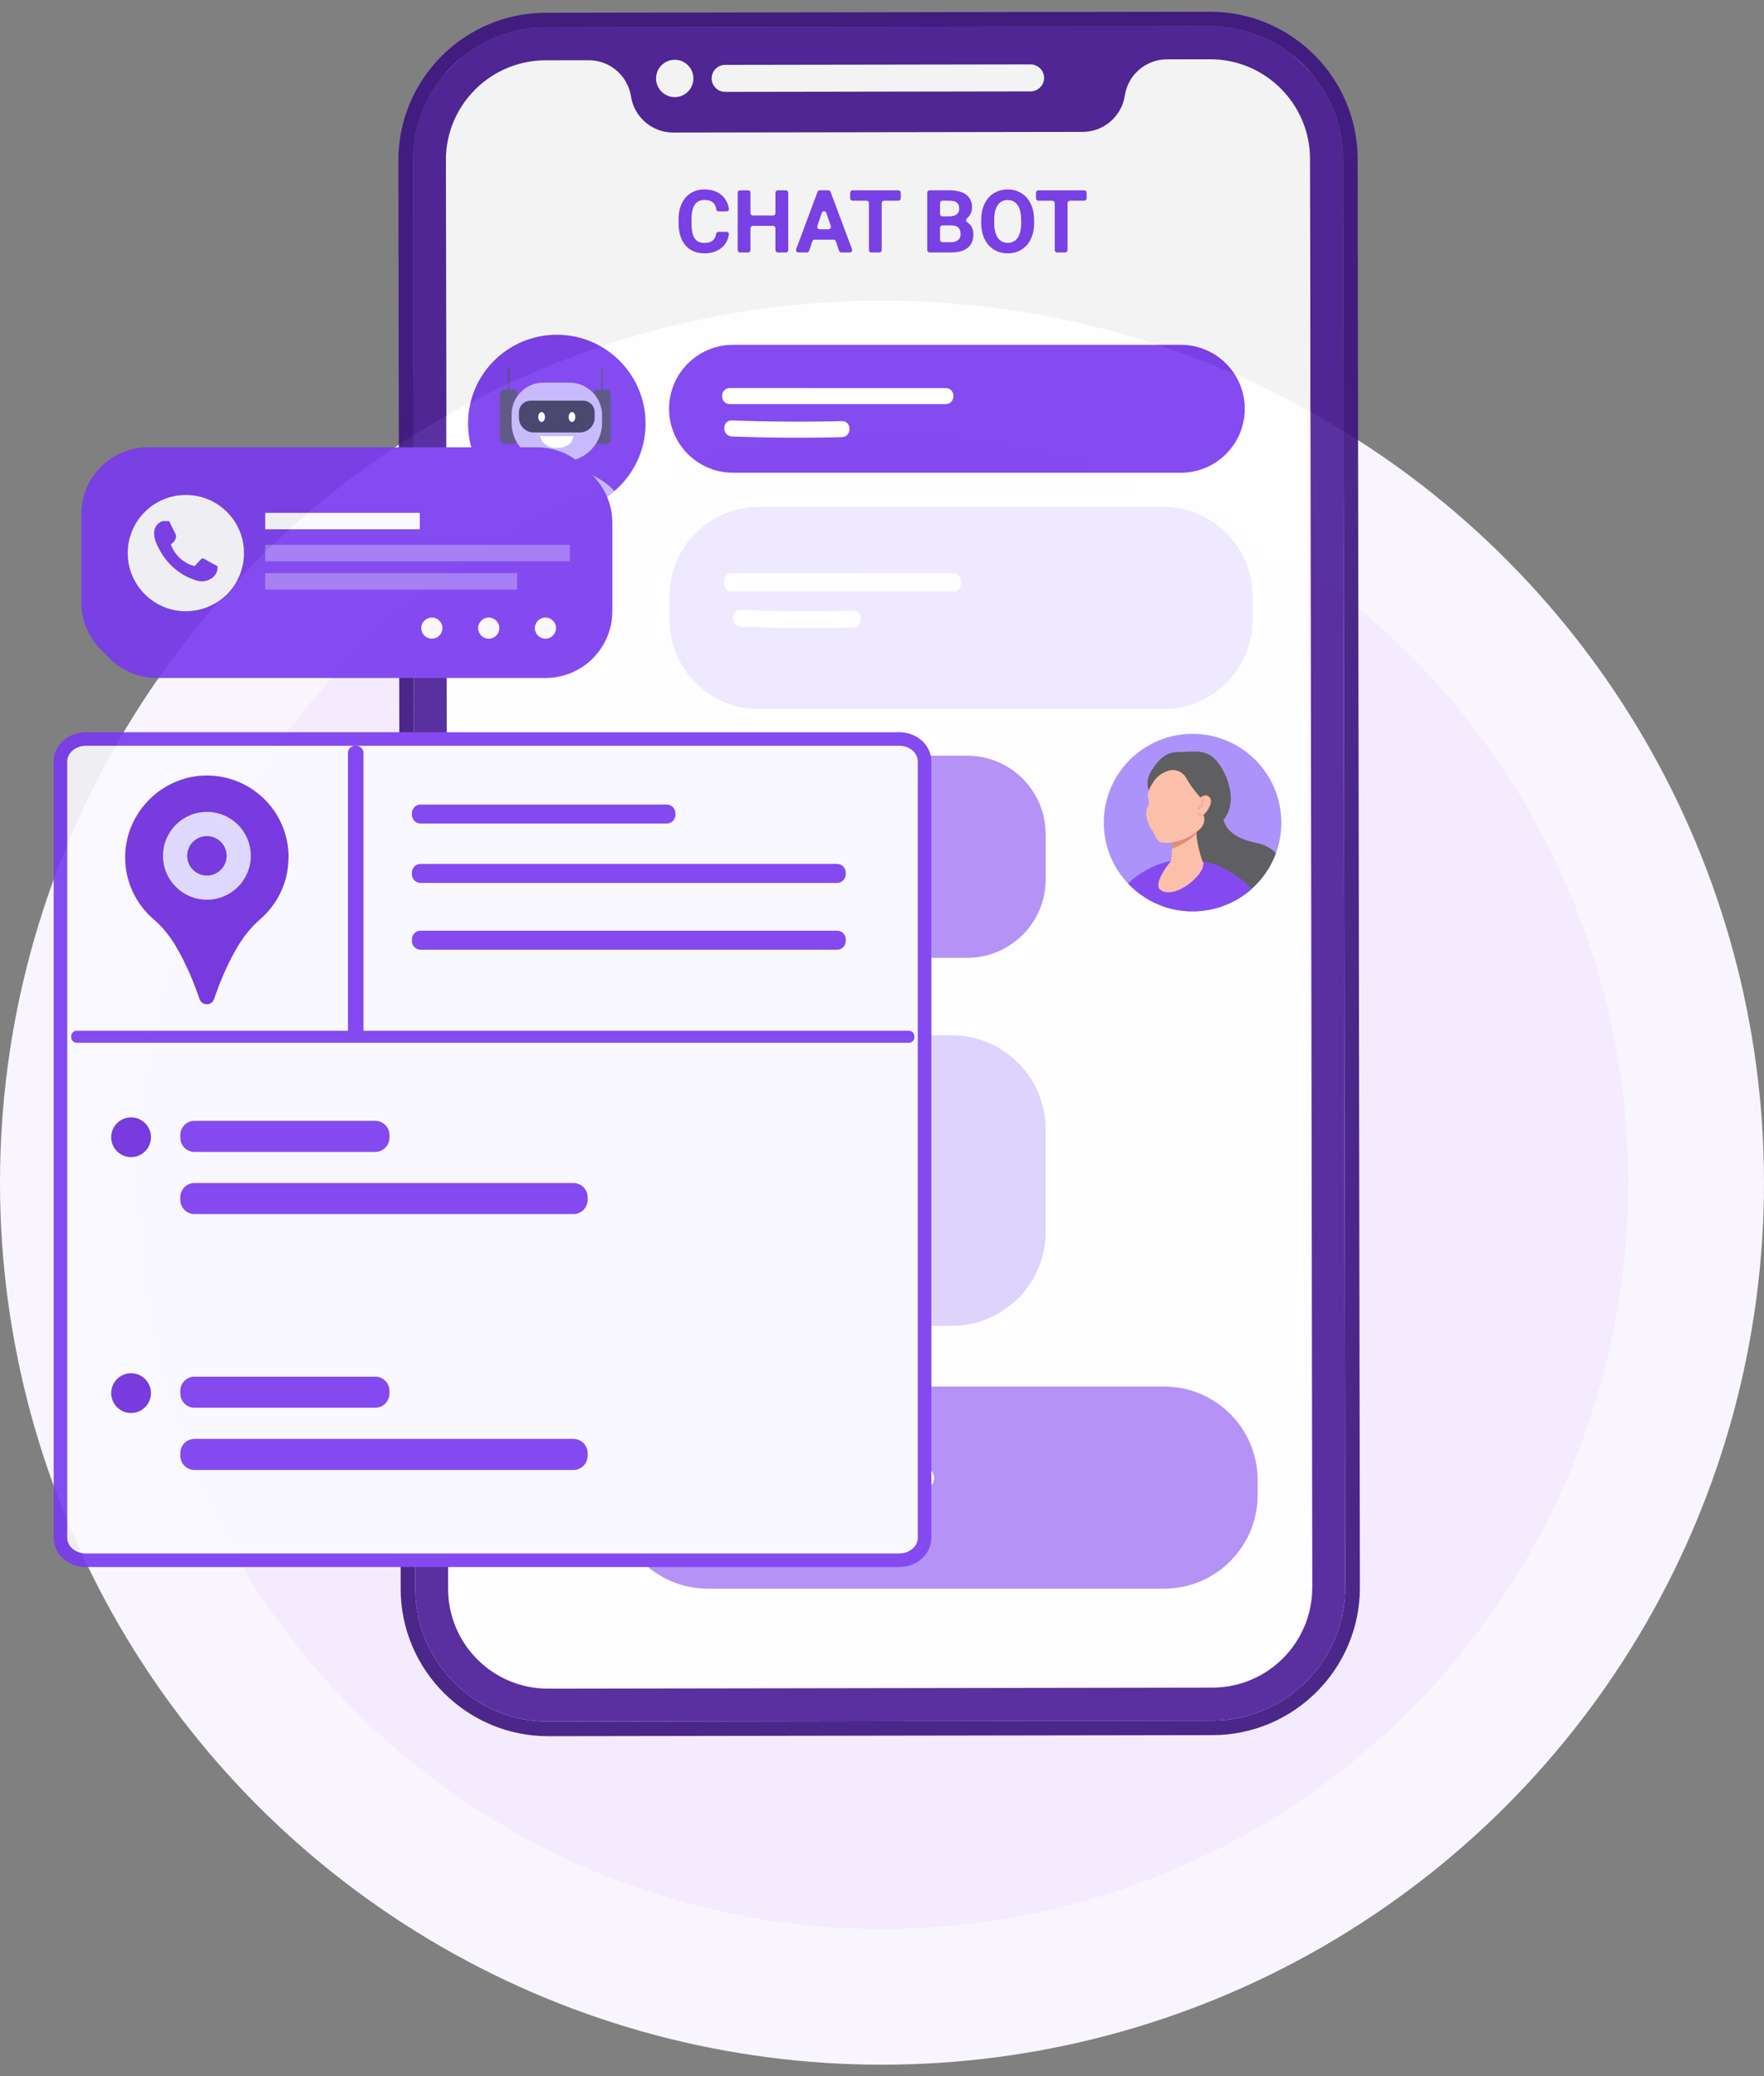
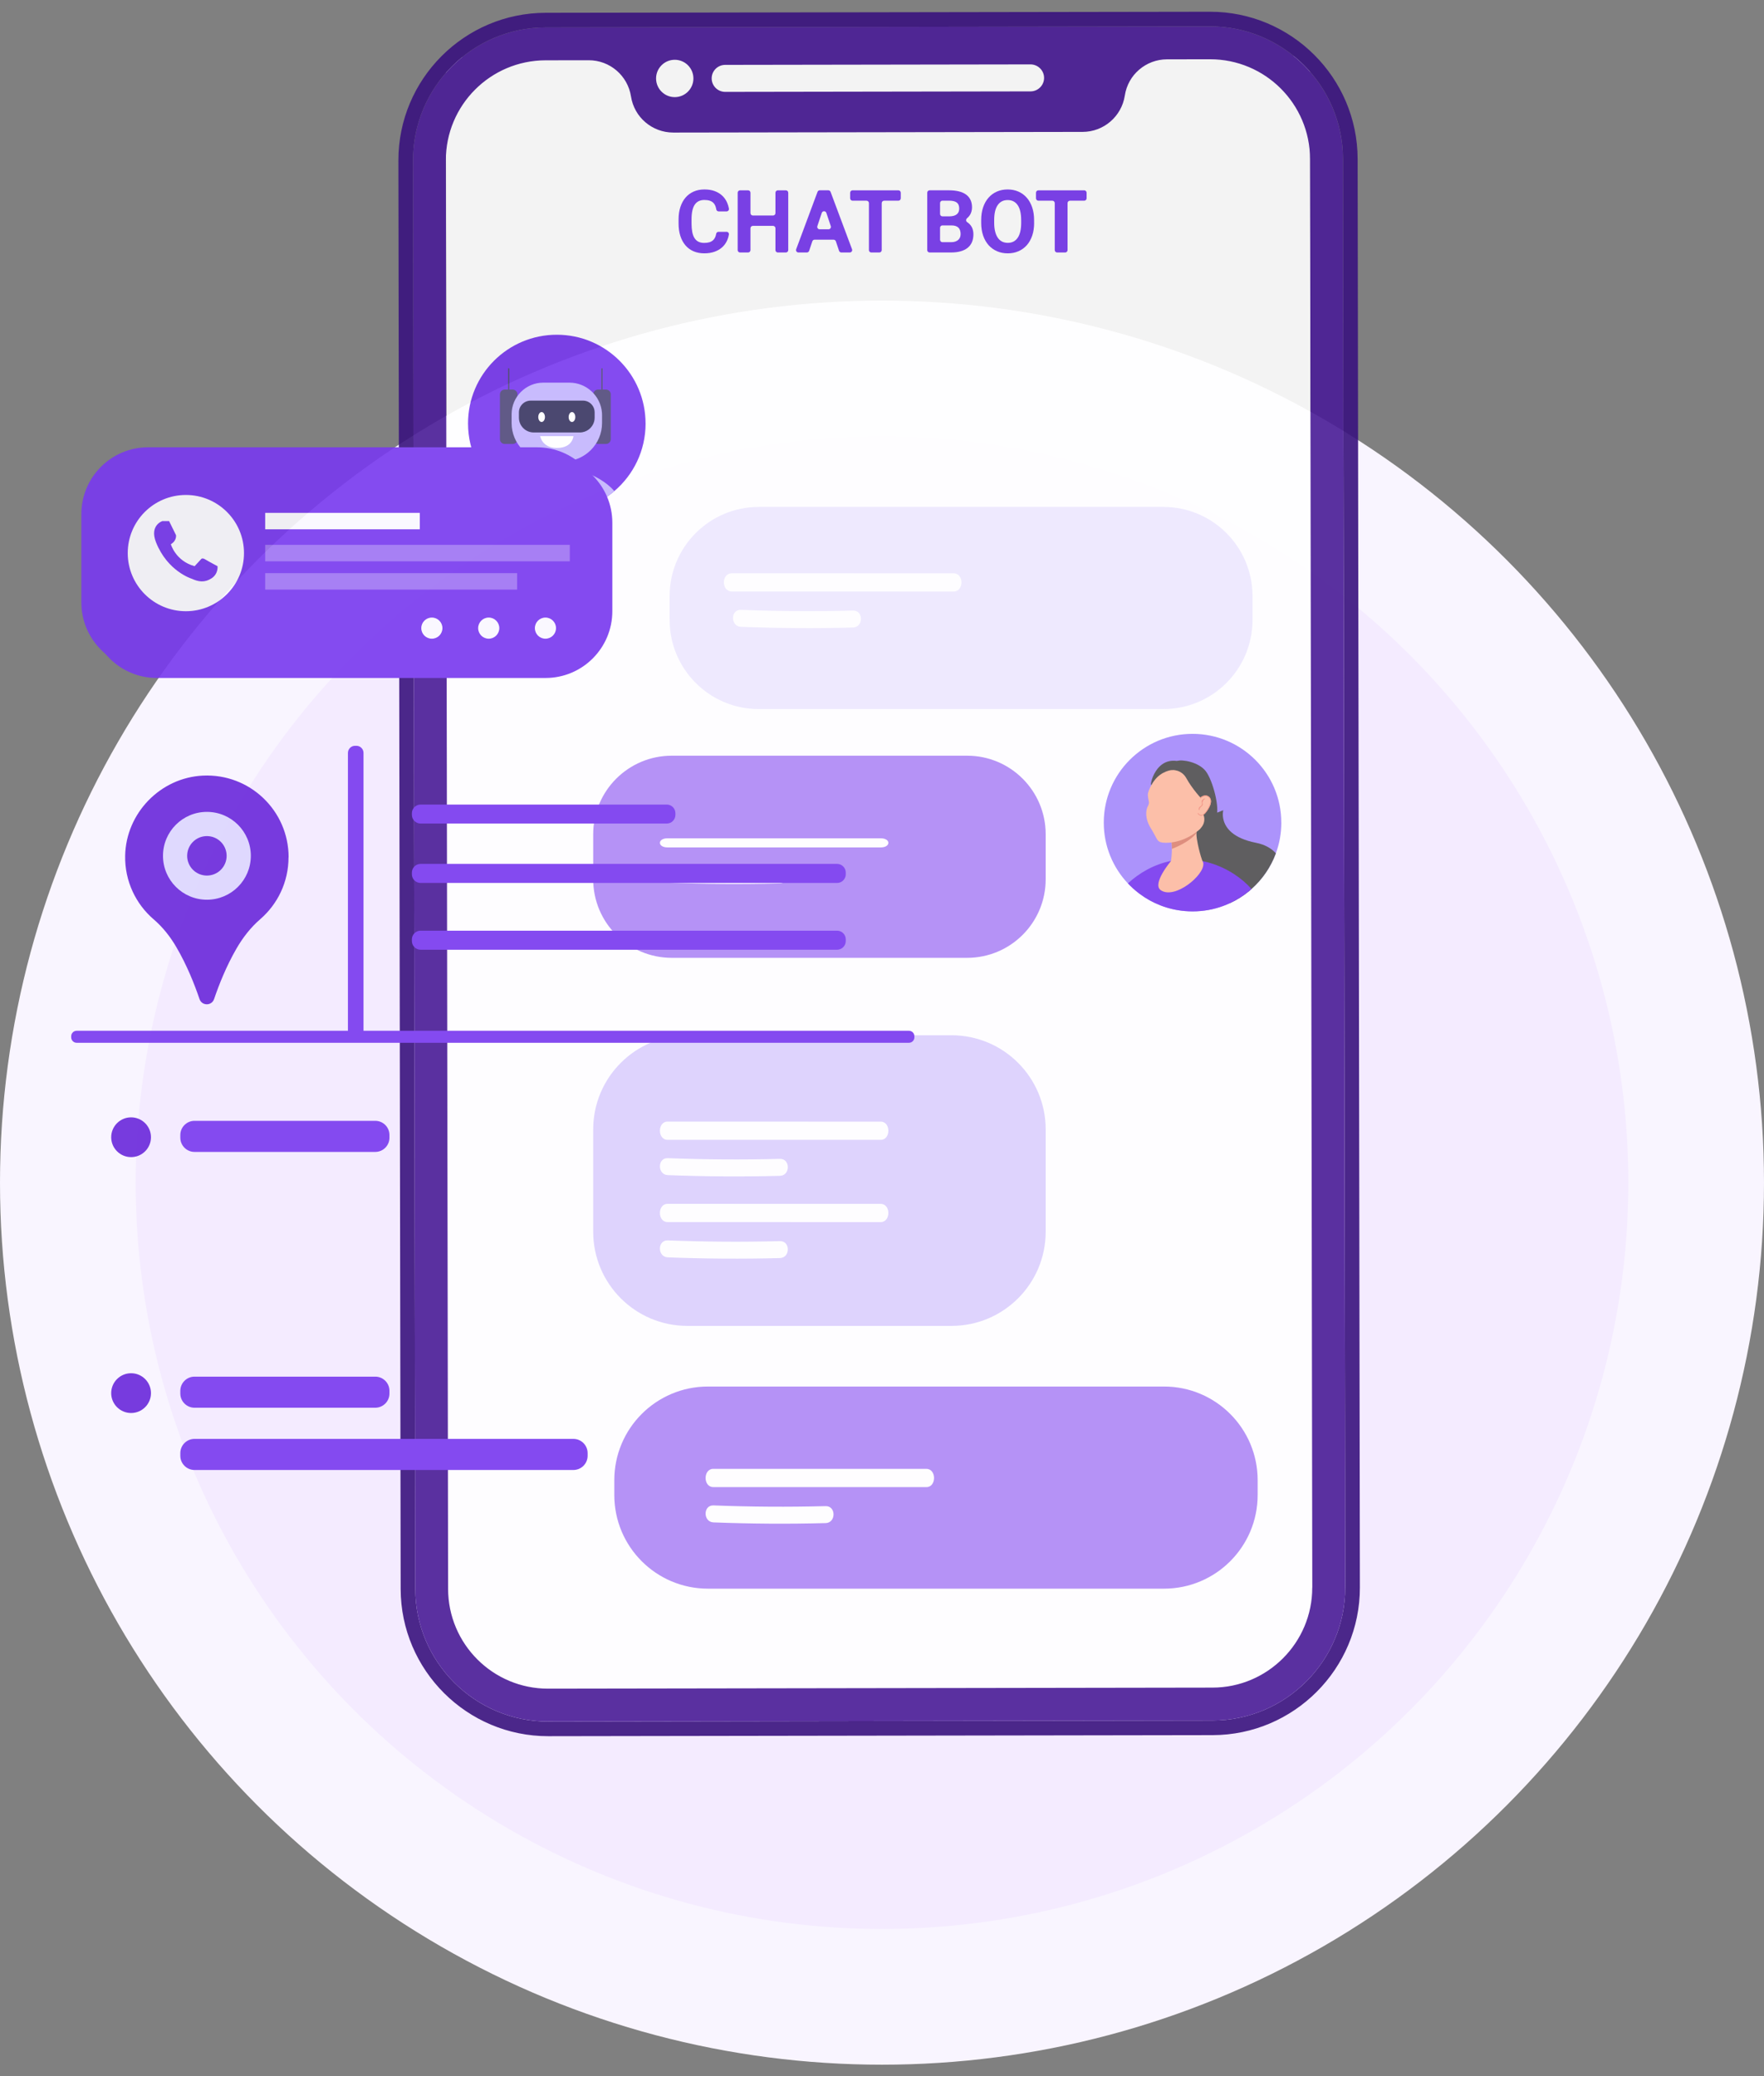
<svg xmlns="http://www.w3.org/2000/svg" width="130" height="153" viewBox="0 0 130 153" fill="none">
  <rect x="0" y="0" width="130" height="153" fill="#808080" stroke="none" />
  <circle cx="65" cy="87.151" r="60" fill="#F4EBFF" stroke="#F9F5FF" stroke-width="10" />
  <g opacity="0.9">
    <path d="M96.543 4.123L32.854 4.224L33.037 124.453L96.726 124.352L96.543 4.123Z" fill="white" />
    <path d="M89.164 0.866L40.212 0.943C34.221 0.952 29.351 5.834 29.361 11.828L29.527 117.092C29.536 123.086 34.422 127.952 40.412 127.943L89.368 127.865C95.354 127.856 100.228 122.974 100.218 116.98L100.052 11.716C100.043 5.723 95.158 0.856 89.167 0.866L89.164 0.866ZM99.137 116.982C99.145 122.383 94.756 126.779 89.362 126.787L40.41 126.865C35.016 126.873 30.613 122.491 30.605 117.09L30.439 11.826C30.43 6.425 34.816 2.029 40.213 2.021L89.169 1.944C94.563 1.935 98.966 6.317 98.974 11.718L99.14 116.982L99.137 116.982Z" fill="#39127D" />
    <path d="M89.164 1.944L40.212 2.021C34.814 2.029 30.429 6.425 30.437 11.826L30.603 117.09C30.612 122.491 35.014 126.873 40.408 126.864L89.364 126.787C94.758 126.779 99.147 122.383 99.138 116.982L98.972 11.718C98.964 6.317 94.561 1.935 89.167 1.944L89.164 1.944ZM96.708 116.986C96.715 121.045 93.42 124.358 89.353 124.364L40.401 124.441C36.331 124.448 33.029 121.156 33.023 117.086L32.857 11.822C32.851 7.752 36.142 4.45 40.212 4.444L43.384 4.439C44.941 4.436 46.26 5.571 46.501 7.103C46.62 7.873 47.01 8.541 47.565 9.012C48.12 9.486 48.842 9.769 49.618 9.768L79.785 9.72C81.341 9.718 82.657 8.579 82.894 7.046C83.01 6.276 83.398 5.606 83.952 5.134C84.505 4.658 85.226 4.373 86.003 4.372L89.168 4.367C93.237 4.36 96.539 7.652 96.546 11.722L96.712 116.986L96.708 116.986Z" fill="#491C96" />
    <path d="M51.102 5.779C51.103 6.538 50.487 7.156 49.728 7.158C48.969 7.159 48.351 6.543 48.35 5.783C48.349 5.024 48.965 4.406 49.724 4.405C50.483 4.404 51.101 5.02 51.102 5.779Z" fill="white" />
    <path d="M76.945 5.739C76.946 6.286 76.496 6.734 75.945 6.735L53.443 6.771C52.896 6.771 52.448 6.325 52.447 5.777C52.446 5.229 52.892 4.782 53.44 4.781L75.942 4.745C76.49 4.744 76.945 5.191 76.945 5.739Z" fill="white" />
-     <path d="M54.022 34.838L87.02 34.838C89.624 34.838 91.734 32.727 91.734 30.124C91.734 27.52 89.624 25.41 87.02 25.41L54.022 25.41C51.418 25.41 49.308 27.52 49.308 30.124C49.308 32.727 51.418 34.838 54.022 34.838Z" fill="#7839EE" />
    <g opacity="0.3">
      <path d="M55.917 52.253L85.737 52.253C89.364 52.253 92.305 49.312 92.305 45.685V43.926C92.305 40.299 89.364 37.358 85.737 37.358L55.917 37.358C52.289 37.358 49.349 40.299 49.349 43.926V45.685C49.349 49.312 52.289 52.253 55.917 52.253Z" fill="#C3B5FD" />
    </g>
    <g opacity="0.6">
      <path d="M52.172 117.071H85.784C89.594 117.071 92.684 113.982 92.684 110.171V109.077C92.684 105.266 89.594 102.176 85.784 102.176H52.172C48.361 102.176 45.272 105.266 45.272 109.077V110.171C45.272 113.982 48.361 117.071 52.172 117.071Z" fill="#7839EE" />
    </g>
    <g opacity="0.4">
      <path d="M50.656 97.707H70.124C73.956 97.707 77.062 94.601 77.062 90.769V83.23C77.062 79.398 73.956 76.291 70.124 76.291H50.656C46.824 76.291 43.717 79.398 43.717 83.23V90.769C43.717 94.601 46.824 97.707 50.656 97.707Z" fill="#A48AFB" />
    </g>
    <g opacity="0.6">
      <path d="M49.504 70.584H71.276C74.472 70.584 77.062 67.993 77.062 64.797V61.476C77.062 58.28 74.472 55.689 71.276 55.689H49.504C46.308 55.689 43.717 58.28 43.717 61.476V64.797C43.717 67.993 46.308 70.584 49.504 70.584Z" fill="#7839EE" />
    </g>
    <path d="M53.541 17.08C53.65 17.08 53.736 17.178 53.717 17.285C53.691 17.44 53.647 17.586 53.585 17.722C53.497 17.917 53.375 18.085 53.22 18.224C53.065 18.363 52.876 18.473 52.656 18.551C52.434 18.63 52.182 18.669 51.899 18.669C51.616 18.669 51.342 18.618 51.107 18.516C50.873 18.414 50.675 18.268 50.513 18.077C50.35 17.886 50.225 17.654 50.138 17.383C50.051 17.112 50.008 16.807 50.008 16.469V16.167C50.008 15.829 50.053 15.524 50.143 15.252C50.233 14.979 50.361 14.747 50.525 14.556C50.69 14.365 50.89 14.218 51.125 14.115C51.36 14.012 51.622 13.961 51.912 13.961C52.202 13.961 52.45 14.001 52.669 14.082C52.888 14.163 53.074 14.275 53.227 14.42C53.38 14.564 53.499 14.734 53.586 14.932C53.645 15.07 53.69 15.216 53.719 15.37C53.74 15.479 53.653 15.579 53.544 15.579H52.962C52.874 15.579 52.801 15.515 52.787 15.429C52.774 15.352 52.757 15.282 52.734 15.217C52.698 15.112 52.644 15.024 52.575 14.953C52.506 14.881 52.417 14.827 52.308 14.791C52.199 14.755 52.067 14.736 51.911 14.736C51.593 14.736 51.354 14.852 51.199 15.084C51.042 15.316 50.964 15.675 50.964 16.162V16.471C50.964 16.708 50.982 16.916 51.016 17.094C51.05 17.272 51.105 17.421 51.18 17.541C51.254 17.66 51.35 17.751 51.469 17.81C51.588 17.87 51.731 17.901 51.898 17.901C52.047 17.901 52.176 17.884 52.283 17.851C52.391 17.817 52.481 17.766 52.554 17.698C52.626 17.629 52.682 17.544 52.722 17.441C52.747 17.377 52.767 17.307 52.779 17.23C52.794 17.145 52.867 17.082 52.954 17.082H53.541V17.08Z" fill="#7839EE" />
    <path d="M57.914 18.607H57.325C57.227 18.607 57.147 18.527 57.147 18.43V16.821C57.147 16.723 57.068 16.644 56.97 16.644H55.484C55.386 16.644 55.307 16.723 55.307 16.821V18.43C55.307 18.527 55.228 18.607 55.13 18.607H54.541C54.443 18.607 54.363 18.527 54.363 18.43V14.203C54.363 14.105 54.443 14.025 54.541 14.025H55.13C55.228 14.025 55.307 14.105 55.307 14.203V15.704C55.307 15.802 55.386 15.882 55.484 15.882H56.97C57.068 15.882 57.147 15.802 57.147 15.704V14.203C57.147 14.105 57.227 14.025 57.325 14.025H57.914C58.012 14.025 58.091 14.105 58.091 14.203V18.43C58.091 18.527 58.012 18.607 57.914 18.607Z" fill="#7839EE" />
    <path d="M61.432 17.662H60.033C59.956 17.662 59.889 17.711 59.864 17.784L59.631 18.484C59.606 18.557 59.539 18.606 59.462 18.606H58.842C58.718 18.606 58.632 18.482 58.675 18.366L60.248 14.139C60.274 14.069 60.34 14.023 60.415 14.023H61.043C61.117 14.023 61.183 14.069 61.21 14.139L62.791 18.366C62.834 18.482 62.749 18.606 62.625 18.606H62.004C61.928 18.606 61.86 18.557 61.836 18.485L61.6 17.784C61.575 17.711 61.508 17.663 61.431 17.663L61.432 17.662ZM60.406 16.898H61.058C61.179 16.898 61.264 16.778 61.226 16.663L60.898 15.688C60.844 15.526 60.615 15.526 60.561 15.688L60.236 16.663C60.198 16.778 60.283 16.898 60.405 16.898H60.406Z" fill="#7839EE" />
    <path d="M66.205 14.79H65.157C65.059 14.79 64.98 14.869 64.98 14.967V18.43C64.98 18.527 64.9 18.607 64.802 18.607H64.213C64.115 18.607 64.036 18.527 64.036 18.43V14.967C64.036 14.869 63.957 14.79 63.859 14.79H62.83C62.732 14.79 62.652 14.71 62.652 14.612V14.203C62.652 14.105 62.732 14.025 62.83 14.025H66.207C66.305 14.025 66.384 14.105 66.384 14.203V14.612C66.384 14.71 66.305 14.79 66.207 14.79H66.205Z" fill="#7839EE" />
    <path d="M68.334 18.428V14.202C68.334 14.104 68.413 14.024 68.511 14.024H69.938C70.205 14.024 70.443 14.05 70.653 14.1C70.862 14.15 71.04 14.227 71.186 14.331C71.332 14.435 71.442 14.565 71.519 14.723C71.595 14.881 71.634 15.066 71.634 15.28C71.634 15.385 71.621 15.486 71.594 15.582C71.568 15.678 71.529 15.769 71.475 15.852C71.421 15.936 71.353 16.012 71.272 16.08C71.272 16.08 71.27 16.081 71.269 16.082C71.174 16.161 71.176 16.308 71.28 16.372C71.294 16.381 71.309 16.391 71.323 16.402C71.418 16.471 71.497 16.549 71.559 16.639C71.621 16.729 71.666 16.827 71.694 16.933C71.723 17.039 71.737 17.148 71.737 17.258C71.737 17.703 71.593 18.038 71.307 18.266C71.021 18.493 70.614 18.606 70.084 18.606H68.509C68.411 18.606 68.332 18.526 68.332 18.428H68.334ZM69.278 15.766C69.278 15.864 69.357 15.943 69.455 15.943H69.977C70.218 15.939 70.397 15.888 70.514 15.79C70.632 15.692 70.691 15.554 70.691 15.373C70.691 15.165 70.63 15.016 70.51 14.924C70.389 14.833 70.199 14.787 69.938 14.787H69.455C69.357 14.787 69.278 14.866 69.278 14.964V15.764V15.766ZM69.278 16.789V17.67C69.278 17.768 69.357 17.847 69.455 17.847H70.086C70.208 17.847 70.313 17.833 70.401 17.801C70.489 17.771 70.562 17.729 70.621 17.676C70.68 17.622 70.723 17.559 70.752 17.487C70.78 17.414 70.794 17.335 70.794 17.25C70.794 17.151 70.781 17.062 70.756 16.984C70.73 16.906 70.691 16.838 70.638 16.782C70.584 16.726 70.514 16.684 70.428 16.655C70.342 16.625 70.239 16.611 70.12 16.611H69.454C69.356 16.611 69.277 16.69 69.277 16.788L69.278 16.789Z" fill="#7839EE" />
    <path d="M76.212 16.42C76.212 16.771 76.165 17.084 76.07 17.363C75.976 17.641 75.842 17.876 75.672 18.069C75.5 18.262 75.296 18.41 75.056 18.514C74.817 18.618 74.554 18.67 74.267 18.67C73.98 18.67 73.716 18.618 73.477 18.514C73.238 18.41 73.032 18.262 72.858 18.069C72.685 17.876 72.551 17.641 72.454 17.363C72.358 17.084 72.309 16.771 72.309 16.42V16.218C72.309 15.87 72.357 15.556 72.452 15.277C72.547 14.998 72.681 14.761 72.853 14.566C73.025 14.371 73.23 14.221 73.469 14.117C73.708 14.013 73.972 13.961 74.259 13.961C74.546 13.961 74.809 14.013 75.049 14.117C75.288 14.221 75.494 14.371 75.665 14.566C75.838 14.761 75.971 14.998 76.066 15.277C76.161 15.556 76.209 15.87 76.209 16.218V16.42H76.212ZM75.255 16.212C75.255 15.732 75.169 15.366 74.998 15.116C74.825 14.867 74.58 14.742 74.262 14.742C73.943 14.742 73.697 14.867 73.526 15.116C73.353 15.366 73.268 15.731 73.268 16.212V16.42C73.268 16.659 73.29 16.87 73.336 17.054C73.381 17.237 73.445 17.392 73.531 17.516C73.616 17.641 73.72 17.736 73.844 17.8C73.968 17.863 74.11 17.896 74.269 17.896C74.588 17.896 74.833 17.77 75.003 17.518C75.172 17.267 75.257 16.901 75.257 16.42V16.212H75.255Z" fill="#7839EE" />
    <path d="M79.9 14.79H78.853C78.754 14.79 78.675 14.869 78.675 14.967V18.43C78.675 18.527 78.596 18.607 78.498 18.607H77.909C77.811 18.607 77.731 18.527 77.731 18.43V14.967C77.731 14.869 77.652 14.79 77.554 14.79H76.525C76.427 14.79 76.348 14.71 76.348 14.612V14.203C76.348 14.105 76.427 14.025 76.525 14.025H79.902C80 14.025 80.079 14.105 80.079 14.203V14.612C80.079 14.71 80 14.79 79.902 14.79H79.9Z" fill="#7839EE" />
    <path d="M47.577 31.209C47.577 33.204 46.684 34.99 45.276 36.189C45.241 36.219 45.206 36.249 45.169 36.279C44.19 37.078 42.977 37.599 41.646 37.721C41.445 37.74 41.241 37.75 41.035 37.75C40.846 37.75 40.657 37.741 40.472 37.725H40.469C39.224 37.62 38.077 37.164 37.13 36.456C37.092 36.428 37.053 36.398 37.016 36.368C35.48 35.172 34.492 33.306 34.492 31.208C34.492 27.595 37.421 24.667 41.034 24.667C44.646 24.667 47.575 27.596 47.575 31.208L47.577 31.209Z" fill="#7839EE" />
    <path d="M45.276 36.189C45.241 36.219 45.205 36.249 45.169 36.279C44.19 37.078 42.977 37.599 41.646 37.721C41.445 37.74 41.241 37.75 41.035 37.75C40.845 37.75 40.657 37.741 40.472 37.725H40.469C39.224 37.619 38.077 37.164 37.13 36.456C37.092 36.428 37.053 36.398 37.016 36.368C37.577 35.644 38.688 34.88 40.042 34.594C40.069 34.588 40.098 34.582 40.125 34.578C40.46 34.51 40.806 34.474 41.165 34.474C41.545 34.474 41.914 34.512 42.265 34.58C42.296 34.584 42.326 34.591 42.357 34.597C42.374 34.601 42.393 34.605 42.41 34.608C42.476 34.623 42.542 34.637 42.605 34.655C43.783 34.952 44.746 35.572 45.275 36.189H45.276Z" fill="#C3B5FD" />
    <path d="M42.343 35.564H40.02L40.197 33.94L40.227 33.663L40.287 33.115H42.153L42.204 33.772L42.209 33.839L42.343 35.564Z" fill="#51497A" />
    <path d="M42.344 35.564C42.344 35.745 41.824 35.893 41.182 35.893C40.54 35.893 40.02 35.746 40.02 35.564C40.02 35.381 40.54 35.234 41.182 35.234C41.824 35.234 42.344 35.381 42.344 35.564Z" fill="#51497A" />
    <path d="M37.488 29.321C37.462 29.321 37.441 29.3 37.441 29.274V27.178C37.441 27.151 37.463 27.131 37.488 27.131C37.515 27.131 37.535 27.152 37.535 27.178V29.274C37.535 29.301 37.514 29.321 37.488 29.321Z" fill="#51497A" />
    <path d="M37.783 28.709H37.193C37 28.709 36.844 28.865 36.844 29.058V32.365C36.844 32.558 37 32.714 37.193 32.714H37.783C37.975 32.714 38.132 32.558 38.132 32.365V29.058C38.132 28.865 37.975 28.709 37.783 28.709Z" fill="#51497A" />
    <path d="M44.363 29.321C44.337 29.321 44.316 29.3 44.316 29.274V27.178C44.316 27.151 44.338 27.131 44.363 27.131C44.39 27.131 44.41 27.152 44.41 27.178V29.274C44.41 29.301 44.389 29.321 44.363 29.321Z" fill="#51497A" />
    <path d="M44.661 28.709H44.072C43.879 28.709 43.723 28.865 43.723 29.058V32.365C43.723 32.558 43.879 32.714 44.072 32.714H44.661C44.854 32.714 45.01 32.558 45.01 32.365V29.058C45.01 28.865 44.854 28.709 44.661 28.709Z" fill="#51497A" />
    <path d="M44.369 30.601V31.175C44.369 32.726 43.1 33.995 41.55 33.995H40.523C38.972 33.995 37.703 32.726 37.703 31.175V30.529C37.703 29.247 38.752 28.198 40.033 28.198H41.967C43.224 28.198 44.265 29.178 44.362 30.412C44.367 30.474 44.37 30.537 44.37 30.6L44.369 30.601Z" fill="#C3B5FD" />
    <path d="M39.805 32.141H42.259C42.259 32.141 42.21 33.012 41.032 33.012C39.956 33.012 39.805 32.141 39.805 32.141Z" fill="white" />
    <path d="M43.823 30.379V30.778C43.823 30.885 43.809 30.987 43.779 31.085C43.647 31.538 43.227 31.87 42.73 31.87H39.335C38.731 31.87 38.242 31.381 38.242 30.778V30.391C38.242 29.912 38.631 29.523 39.111 29.523H42.965C43.438 29.523 43.821 29.906 43.821 30.379H43.823Z" fill="#393561" />
    <path d="M42.398 30.732C42.398 30.934 42.288 31.097 42.152 31.097C42.017 31.097 41.906 30.934 41.906 30.732C41.906 30.53 42.017 30.366 42.152 30.366C42.288 30.366 42.398 30.53 42.398 30.732Z" fill="white" />
    <path d="M40.16 30.732C40.16 30.934 40.049 31.097 39.914 31.097C39.779 31.097 39.668 30.934 39.668 30.732C39.668 30.53 39.779 30.366 39.914 30.366C40.049 30.366 40.16 30.53 40.16 30.732Z" fill="white" />
    <path d="M94.429 60.62C94.429 61.416 94.287 62.178 94.026 62.882C93.65 63.904 93.026 64.806 92.227 65.514C92.195 65.543 92.161 65.572 92.128 65.601C92.092 65.631 92.057 65.662 92.021 65.691C91.601 66.033 91.139 66.324 90.643 66.553C89.98 66.864 89.258 67.064 88.498 67.134C88.297 67.152 88.093 67.162 87.886 67.162C87.697 67.162 87.509 67.153 87.324 67.138H87.321C86.075 67.032 84.929 66.576 83.982 65.868C83.944 65.84 83.904 65.811 83.867 65.78C83.602 65.572 83.352 65.346 83.121 65.1C82.019 63.931 81.344 62.354 81.344 60.62C81.344 57.007 84.273 54.079 87.885 54.079C91.497 54.079 94.427 57.008 94.427 60.62H94.429Z" fill="#A48AFB" />
    <path d="M94.028 62.881C93.653 63.902 93.028 64.805 92.229 65.513C92.197 65.542 92.163 65.57 92.13 65.6C92.094 65.63 92.059 65.66 92.023 65.69C91.603 66.032 91.141 66.323 90.645 66.552C89.278 66.317 88.46 65.522 87.994 64.825C87.819 64.562 87.691 64.313 87.604 64.112C87.484 63.836 87.438 63.651 87.438 63.651V60.78L88.355 60.416L88.746 60.262L89.045 60.144L89.697 59.885L90.15 59.706C90.15 59.706 90.066 60.015 90.169 60.419C90.169 60.419 90.168 60.419 90.169 60.419C90.316 60.999 90.85 61.771 92.571 62.109C93.213 62.235 93.699 62.517 94.028 62.881Z" fill="#4F4F4F" />
    <path d="M92.23 65.513C92.199 65.542 92.164 65.57 92.131 65.6C92.096 65.63 92.061 65.66 92.024 65.69C91.605 66.032 91.142 66.323 90.646 66.552C89.984 66.863 89.262 67.063 88.501 67.132C88.3 67.151 88.097 67.161 87.89 67.161C87.701 67.161 87.512 67.152 87.327 67.136H87.324C86.079 67.031 84.932 66.575 83.985 65.867C83.947 65.839 83.908 65.809 83.871 65.779C83.605 65.571 83.355 65.345 83.125 65.099C83.934 64.343 85.043 63.693 86.304 63.441C86.659 63.371 87.026 63.332 87.403 63.332C87.414 63.332 87.427 63.332 87.439 63.333C87.841 63.334 88.233 63.377 88.609 63.453C88.61 63.453 88.611 63.453 88.611 63.453C88.726 63.476 88.838 63.502 88.951 63.531C89.033 63.551 89.114 63.574 89.196 63.6C90.468 63.981 91.54 64.724 92.23 65.511V65.513Z" fill="#7839EE" />
-     <path d="M84.821 58.554C84.821 58.554 84.217 57.76 84.884 56.746C85.55 55.733 86.047 55.411 86.987 55.411C87.927 55.411 88.631 55.22 89.371 55.793C90.11 56.365 91.199 58.474 90.46 59.959C89.721 61.442 88.483 61.026 87.957 61.392C87.431 61.76 84.822 58.554 84.822 58.554H84.821Z" fill="#4F4F4F" />
    <path d="M88.679 63.642C88.679 63.642 87.607 64.531 86.225 63.961C86.225 63.961 86.364 63.249 86.365 62.551C86.365 62.247 86.339 61.945 86.264 61.705C86.252 61.667 86.239 61.632 86.226 61.599C85.913 60.847 88.477 60.136 88.496 60.131C88.489 60.142 88.274 60.477 88.198 61.017C88.183 61.129 88.173 61.248 88.172 61.376C88.172 61.516 88.181 61.664 88.205 61.819C88.362 62.825 88.68 63.642 88.68 63.642H88.679Z" fill="#FDBAA0" />
    <path d="M88.199 61.018C88.183 61.13 88.174 61.249 88.173 61.378C87.661 62.087 86.387 62.545 86.367 62.553C86.367 62.248 86.341 61.946 86.266 61.706C86.842 61.432 87.873 60.97 88.2 61.018H88.199Z" fill="#DB8470" />
    <path d="M88.252 61.25C87.031 62.204 85.83 62.151 85.538 62.065C85.246 61.979 85.237 61.716 84.811 61.035C84.517 60.566 84.444 60.123 84.482 59.79C84.499 59.64 84.539 59.511 84.592 59.413C84.608 59.383 84.622 59.355 84.633 59.328C84.735 59.085 84.615 59.009 84.593 58.587C84.588 58.489 84.62 58.362 84.675 58.224C84.7 58.162 84.728 58.098 84.759 58.033C84.993 57.551 85.393 57.019 85.393 57.019C87.399 55.604 88.927 57.229 89.074 57.999C89.221 58.77 89.474 60.296 88.253 61.251L88.252 61.25Z" fill="#FDBAA0" />
    <path d="M86.36 56.746C86.36 56.746 87.068 56.675 87.44 57.366C87.813 58.056 88.593 58.975 88.781 59.058C88.969 59.141 88.683 60.029 88.683 60.029C88.683 60.029 88.951 60.53 88.464 61.067C88.464 61.067 89.327 60.771 89.625 60.189C89.923 59.606 89.387 57.497 88.85 56.817C88.314 56.138 87.083 55.947 86.762 56.078C86.442 56.209 86.359 56.745 86.359 56.745L86.36 56.746Z" fill="#4F4F4F" />
    <path d="M86.359 56.746C86.359 56.746 85.599 56.794 85.046 57.55C84.993 57.623 84.939 57.689 84.905 57.764C84.631 58.355 84.965 55.794 86.762 56.08C88.559 56.366 86.359 56.747 86.359 56.747V56.746Z" fill="#4F4F4F" />
    <path d="M88.169 59.087C88.169 59.087 88.631 58.379 89.063 58.699C89.496 59.021 89.052 59.615 88.886 59.842C88.708 60.086 88.604 60.088 88.289 60.009C87.975 59.93 88.169 59.087 88.169 59.087V59.087Z" fill="#FDBAA0" />
    <path d="M88.266 59.952C88.621 60.474 89.12 59.572 89.206 59.301C89.272 59.093 89.282 58.836 89.088 58.694C88.877 58.539 88.621 58.623 88.451 58.792C88.426 58.817 88.464 58.856 88.489 58.83C88.666 58.653 88.995 58.578 89.147 58.837C89.243 59.001 89.184 59.218 89.117 59.38C89.023 59.607 88.611 60.361 88.313 59.924C88.294 59.895 88.247 59.922 88.266 59.951V59.952Z" fill="#F18E7B" />
    <path d="M88.764 58.84C88.688 58.874 88.61 58.919 88.573 58.998C88.531 59.085 88.571 59.12 88.575 59.207C88.586 59.424 88.422 59.392 88.356 59.538C88.331 59.596 88.337 59.636 88.361 59.691C88.376 59.723 88.423 59.695 88.408 59.664C88.377 59.595 88.472 59.49 88.519 59.452C88.533 59.441 88.547 59.432 88.559 59.42C88.591 59.391 88.618 59.361 88.633 59.32C88.645 59.282 88.644 59.254 88.635 59.217C88.612 59.118 88.593 59.175 88.656 59.036C88.706 58.927 88.698 58.927 88.79 58.887C88.823 58.874 88.794 58.827 88.763 58.84H88.764Z" fill="#F18E7B" />
    <path d="M86.304 63.442C86.304 63.442 84.87 65.132 85.543 65.598C86.572 66.31 88.762 64.494 88.679 63.643C88.596 62.791 86.305 63.442 86.305 63.442H86.304Z" fill="#FDBAA0" />
-     <path d="M53.787 29.778C55.583 29.778 57.379 29.778 59.176 29.778C62.026 29.778 64.876 29.779 67.727 29.779C68.382 29.779 69.036 29.779 69.691 29.779C70.452 29.779 70.454 28.596 69.691 28.596C67.895 28.596 66.098 28.596 64.302 28.596C61.451 28.596 58.601 28.595 55.751 28.594C55.096 28.594 54.441 28.594 53.787 28.594C53.025 28.594 53.023 29.778 53.787 29.778Z" fill="white" />
    <path d="M53.946 32.165C56.641 32.266 59.339 32.282 62.036 32.215C62.796 32.195 62.799 31.011 62.036 31.031C59.34 31.099 56.642 31.082 53.946 30.981C53.184 30.953 53.186 32.136 53.946 32.165Z" fill="white" />
    <path d="M53.935 43.59C55.78 43.59 57.625 43.59 59.47 43.59C62.398 43.59 65.325 43.591 68.253 43.592C68.925 43.592 69.597 43.592 70.27 43.592C71.052 43.592 71.054 42.247 70.27 42.247C68.425 42.247 66.58 42.247 64.735 42.247C61.807 42.247 58.88 42.246 55.952 42.245C55.28 42.245 54.607 42.245 53.935 42.245C53.153 42.245 53.151 43.59 53.935 43.59Z" fill="white" />
    <path d="M49.197 62.448C50.971 62.448 52.745 62.448 54.52 62.448C57.335 62.448 60.149 62.448 62.965 62.449C63.611 62.449 64.258 62.449 64.904 62.449C65.656 62.449 65.658 61.776 64.904 61.776C63.13 61.776 61.356 61.776 59.582 61.776C56.767 61.776 53.952 61.776 51.137 61.775C50.49 61.775 49.844 61.775 49.197 61.775C48.446 61.775 48.444 62.448 49.197 62.448Z" fill="white" />
    <path d="M49.197 83.996C50.971 83.996 52.745 83.996 54.52 83.996C57.335 83.996 60.149 83.997 62.965 83.998C63.611 83.998 64.258 83.998 64.904 83.998C65.656 83.998 65.658 82.654 64.904 82.654C63.13 82.654 61.356 82.654 59.582 82.654C56.767 82.654 53.952 82.653 51.137 82.651C50.49 82.651 49.844 82.651 49.197 82.651C48.446 82.651 48.444 83.996 49.197 83.996Z" fill="white" />
    <path d="M49.197 90.058C50.971 90.058 52.745 90.058 54.52 90.058C57.335 90.058 60.149 90.059 62.965 90.06C63.611 90.06 64.258 90.06 64.904 90.06C65.656 90.06 65.658 88.715 64.904 88.715C63.13 88.715 61.356 88.715 59.582 88.715C56.767 88.715 53.952 88.714 51.137 88.713C50.49 88.713 49.844 88.713 49.197 88.713C48.446 88.713 48.444 90.058 49.197 90.058Z" fill="white" />
    <path d="M52.565 109.587C54.339 109.587 56.113 109.587 57.887 109.587C60.702 109.587 63.516 109.588 66.332 109.589C66.978 109.589 67.625 109.589 68.271 109.589C69.023 109.589 69.025 108.244 68.271 108.244C66.497 108.244 64.723 108.244 62.949 108.244C60.134 108.244 57.32 108.243 54.504 108.242C53.858 108.242 53.211 108.242 52.565 108.242C51.813 108.242 51.811 109.587 52.565 109.587Z" fill="white" />
    <path d="M54.603 46.191C57.355 46.297 60.11 46.315 62.864 46.243C63.641 46.223 63.644 44.972 62.864 44.993C60.111 45.064 57.356 45.047 54.603 44.94C53.824 44.91 53.826 46.16 54.603 46.191Z" fill="white" />
    <path d="M49.216 65.047C51.968 65.154 54.723 65.171 57.477 65.1C58.254 65.079 58.257 63.828 57.477 63.849C54.724 63.921 51.969 63.903 49.216 63.796C48.437 63.766 48.439 65.017 49.216 65.047Z" fill="white" />
    <path d="M49.216 86.597C51.968 86.703 54.723 86.721 57.477 86.65C58.254 86.629 58.257 85.378 57.477 85.399C54.724 85.471 51.969 85.453 49.216 85.346C48.437 85.316 48.439 86.567 49.216 86.597Z" fill="white" />
    <path d="M49.216 92.657C51.968 92.764 54.723 92.782 57.477 92.71C58.254 92.689 58.257 91.439 57.477 91.46C54.724 91.531 51.969 91.513 49.216 91.407C48.437 91.377 48.439 92.627 49.216 92.657Z" fill="white" />
    <path d="M52.583 112.188C55.335 112.294 58.09 112.312 60.845 112.24C61.621 112.22 61.624 110.969 60.845 110.99C58.091 111.061 55.336 111.044 52.583 110.937C51.805 110.907 51.807 112.158 52.583 112.188Z" fill="white" />
-     <path d="M6.335 54.458H66.258C67.346 54.458 68.137 55.24 68.137 56.096V113.34C68.137 114.195 67.346 114.977 66.258 114.977H6.335C5.248 114.977 4.457 114.195 4.457 113.34V56.096C4.457 55.24 5.248 54.458 6.335 54.458Z" fill="#FBFAFF" stroke="#7839EE" />
    <path d="M66.984 75.959H5.651C5.427 75.959 5.246 76.14 5.246 76.364V76.44C5.246 76.664 5.427 76.845 5.651 76.845H66.984C67.208 76.845 67.389 76.664 67.389 76.44V76.364C67.389 76.14 67.208 75.959 66.984 75.959Z" fill="#7839EE" />
    <path d="M26.264 54.959H26.166C25.876 54.959 25.641 55.194 25.641 55.484V76.216C25.641 76.506 25.876 76.741 26.166 76.741H26.264C26.554 76.741 26.789 76.506 26.789 76.216V55.484C26.789 55.194 26.554 54.959 26.264 54.959Z" fill="#7839EE" />
    <path d="M30.995 63.662H61.689C62.039 63.662 62.329 63.946 62.329 64.302V64.427C62.329 64.778 62.045 65.067 61.689 65.067H30.995C30.645 65.067 30.355 64.783 30.355 64.427V64.302C30.355 63.952 30.64 63.662 30.995 63.662Z" fill="#7839EE" />
    <path d="M30.995 68.583H61.689C62.039 68.583 62.329 68.867 62.329 69.223V69.348C62.329 69.698 62.045 69.988 61.689 69.988H30.995C30.645 69.988 30.355 69.704 30.355 69.348V69.223C30.355 68.873 30.64 68.583 30.995 68.583Z" fill="#7839EE" />
    <path d="M49.136 59.289H30.995C30.642 59.289 30.355 59.575 30.355 59.929V60.049C30.355 60.402 30.642 60.689 30.995 60.689H49.136C49.489 60.689 49.776 60.402 49.776 60.049V59.929C49.776 59.575 49.489 59.289 49.136 59.289Z" fill="#7839EE" />
    <path d="M9.661 85.27C10.47 85.27 11.126 84.614 11.126 83.805C11.126 82.996 10.47 82.34 9.661 82.34C8.851 82.34 8.195 82.996 8.195 83.805C8.195 84.614 8.851 85.27 9.661 85.27Z" fill="#6927DA" />
    <path d="M14.333 82.596H27.657C28.232 82.596 28.702 83.066 28.702 83.64V83.842C28.702 84.416 28.232 84.887 27.657 84.887H14.333C13.759 84.887 13.289 84.416 13.289 83.842V83.64C13.289 83.066 13.759 82.596 14.333 82.596Z" fill="#7839EE" />
-     <path d="M14.333 87.178H42.261C42.835 87.178 43.305 87.648 43.305 88.222V88.424C43.305 88.998 42.835 89.469 42.261 89.469H14.333C13.759 89.469 13.289 88.998 13.289 88.424V88.222C13.289 87.648 13.759 87.178 14.333 87.178Z" fill="#7839EE" />
    <path d="M9.661 104.127C10.47 104.127 11.126 103.471 11.126 102.662C11.126 101.852 10.47 101.196 9.661 101.196C8.851 101.196 8.195 101.852 8.195 102.662C8.195 103.471 8.851 104.127 9.661 104.127Z" fill="#6927DA" />
    <path d="M14.333 101.447H27.657C28.232 101.447 28.702 101.917 28.702 102.492V102.694C28.702 103.268 28.232 103.738 27.657 103.738H14.333C13.759 103.738 13.289 103.268 13.289 102.694V102.492C13.289 101.917 13.759 101.447 14.333 101.447Z" fill="#7839EE" />
    <path d="M14.333 106.035H42.261C42.835 106.035 43.305 106.505 43.305 107.079V107.282C43.305 107.856 42.835 108.326 42.261 108.326H14.333C13.759 108.326 13.289 107.856 13.289 107.282V107.079C13.289 106.505 13.759 106.035 14.333 106.035Z" fill="#7839EE" />
    <path d="M21.269 63.17C21.269 59.748 18.415 56.992 14.954 57.156C11.826 57.304 9.284 59.923 9.224 63.056C9.186 64.931 10.011 66.621 11.323 67.747C12.007 68.332 12.565 69.048 13.013 69.824C13.784 71.147 14.336 72.542 14.702 73.619C14.877 74.138 15.604 74.138 15.779 73.619C16.135 72.569 16.676 71.202 17.425 69.906C17.895 69.092 18.475 68.343 19.186 67.73C20.459 66.626 21.263 64.997 21.263 63.176L21.269 63.17Z" fill="#6927DA" />
    <path d="M18.485 63.066C18.485 64.854 17.036 66.302 15.248 66.302C13.461 66.302 12.012 64.854 12.012 63.066C12.012 61.278 13.461 59.829 15.248 59.829C17.036 59.829 18.485 61.278 18.485 63.066Z" fill="#DDD6FE" />
    <path d="M16.702 63.068C16.702 63.871 16.051 64.522 15.247 64.522C14.444 64.522 13.793 63.871 13.793 63.068C13.793 62.264 14.444 61.613 15.247 61.613C16.051 61.613 16.702 62.264 16.702 63.068Z" fill="#6927DA" />
    <path d="M11.555 33.603H40.208C42.922 33.603 45.126 35.808 45.126 38.522V45.043C45.126 47.756 42.922 49.961 40.208 49.961H11.555C8.841 49.961 6.637 47.756 6.637 45.043V38.522C6.637 35.808 8.841 33.603 11.555 33.603Z" fill="#7839EE" />
    <path d="M10.914 32.961H39.567C42.281 32.961 44.486 35.166 44.486 37.879V44.4C44.486 47.114 42.281 49.318 39.567 49.318H10.914C8.201 49.318 5.996 47.114 5.996 44.4V37.879C5.996 35.166 8.201 32.961 10.914 32.961Z" fill="#7839EE" />
    <path d="M17.981 40.758C17.981 43.123 16.062 45.042 13.698 45.042C11.333 45.042 9.414 43.123 9.414 40.758C9.414 38.394 11.331 36.475 13.698 36.475C16.064 36.475 17.981 38.392 17.981 40.758Z" fill="#FBFAFF" />
    <path d="M12.462 38.399L12.971 39.435C12.971 39.435 13.044 39.829 12.593 40.106C12.593 40.106 12.928 41.331 14.342 41.724L14.809 41.217C14.809 41.217 14.88 41.075 15.114 41.217C15.347 41.362 16.032 41.724 16.032 41.724C16.032 41.724 16.105 42.278 15.594 42.616C15.085 42.951 14.626 42.878 14.122 42.645C14.122 42.645 12.346 42.106 11.497 39.962C11.002 38.708 11.964 38.401 11.964 38.401H12.46L12.462 38.399Z" fill="#7839EE" />
    <path d="M30.938 37.794H19.543V39.005H30.938V37.794Z" fill="#FBFAFF" />
    <path opacity="0.3" d="M41.993 40.152H19.543V41.364H41.993V40.152Z" fill="#FBFAFF" />
    <path opacity="0.3" d="M38.109 42.236H19.543V43.448H38.109V42.236Z" fill="#FBFAFF" />
    <path d="M36.797 46.288C36.797 46.718 36.448 47.067 36.017 47.067C35.587 47.067 35.238 46.718 35.238 46.288C35.238 45.858 35.587 45.509 36.017 45.509C36.448 45.509 36.797 45.858 36.797 46.288Z" fill="#FBFAFF" />
    <path d="M32.605 46.288C32.605 46.718 32.256 47.067 31.826 47.067C31.396 47.067 31.047 46.718 31.047 46.288C31.047 45.858 31.396 45.509 31.826 45.509C32.256 45.509 32.605 45.858 32.605 46.288Z" fill="#FBFAFF" />
    <path d="M40.976 46.288C40.976 46.718 40.627 47.067 40.197 47.067C39.767 47.067 39.418 46.718 39.418 46.288C39.418 45.858 39.767 45.509 40.197 45.509C40.627 45.509 40.976 45.858 40.976 46.288Z" fill="#FBFAFF" />
  </g>
</svg>